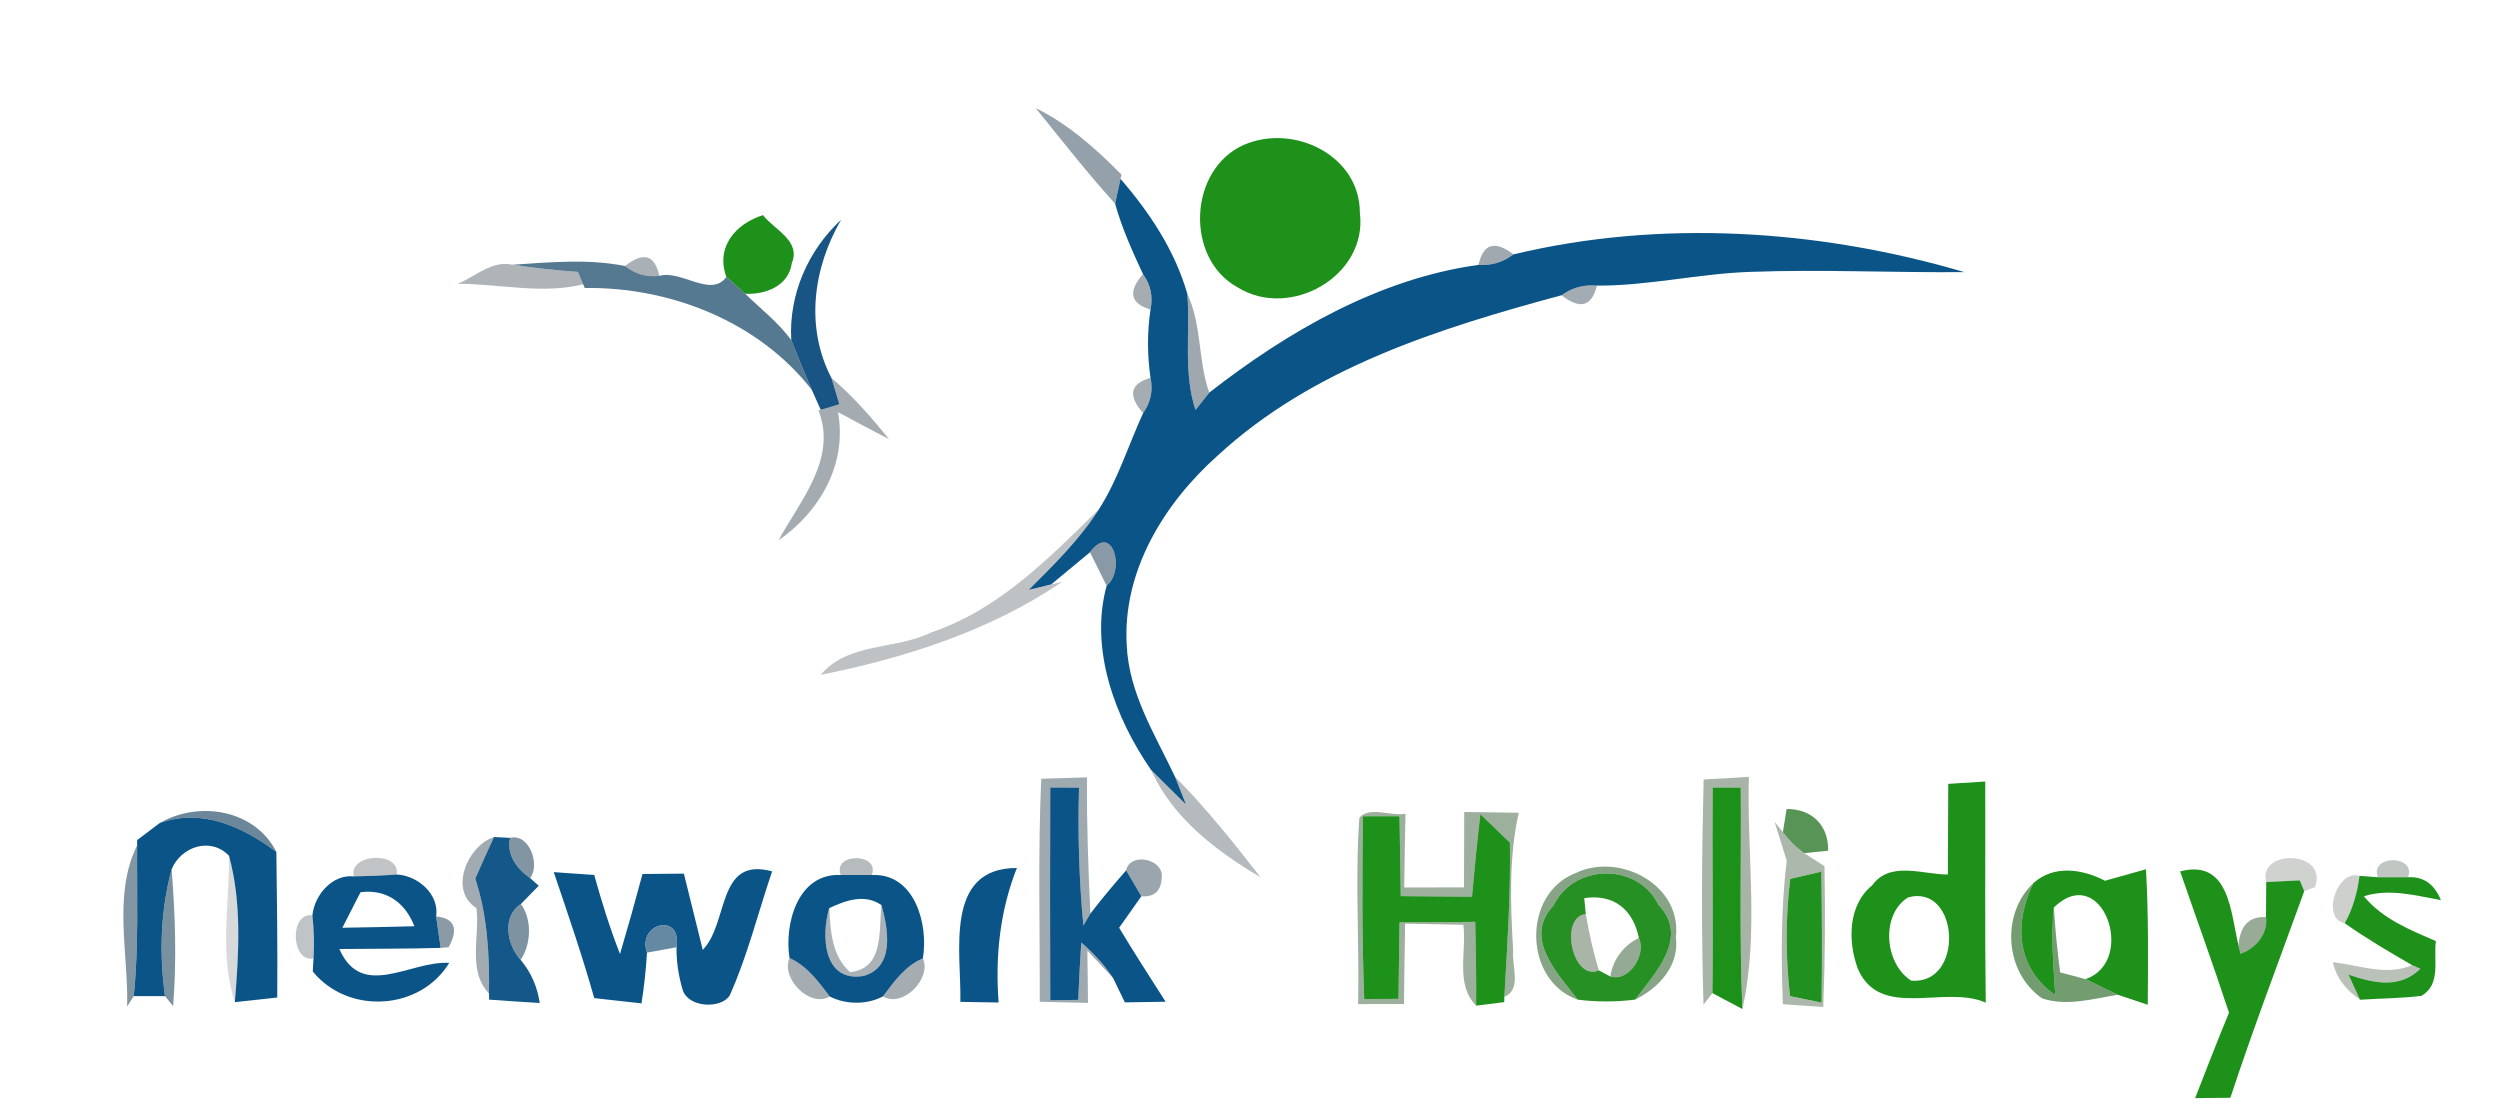
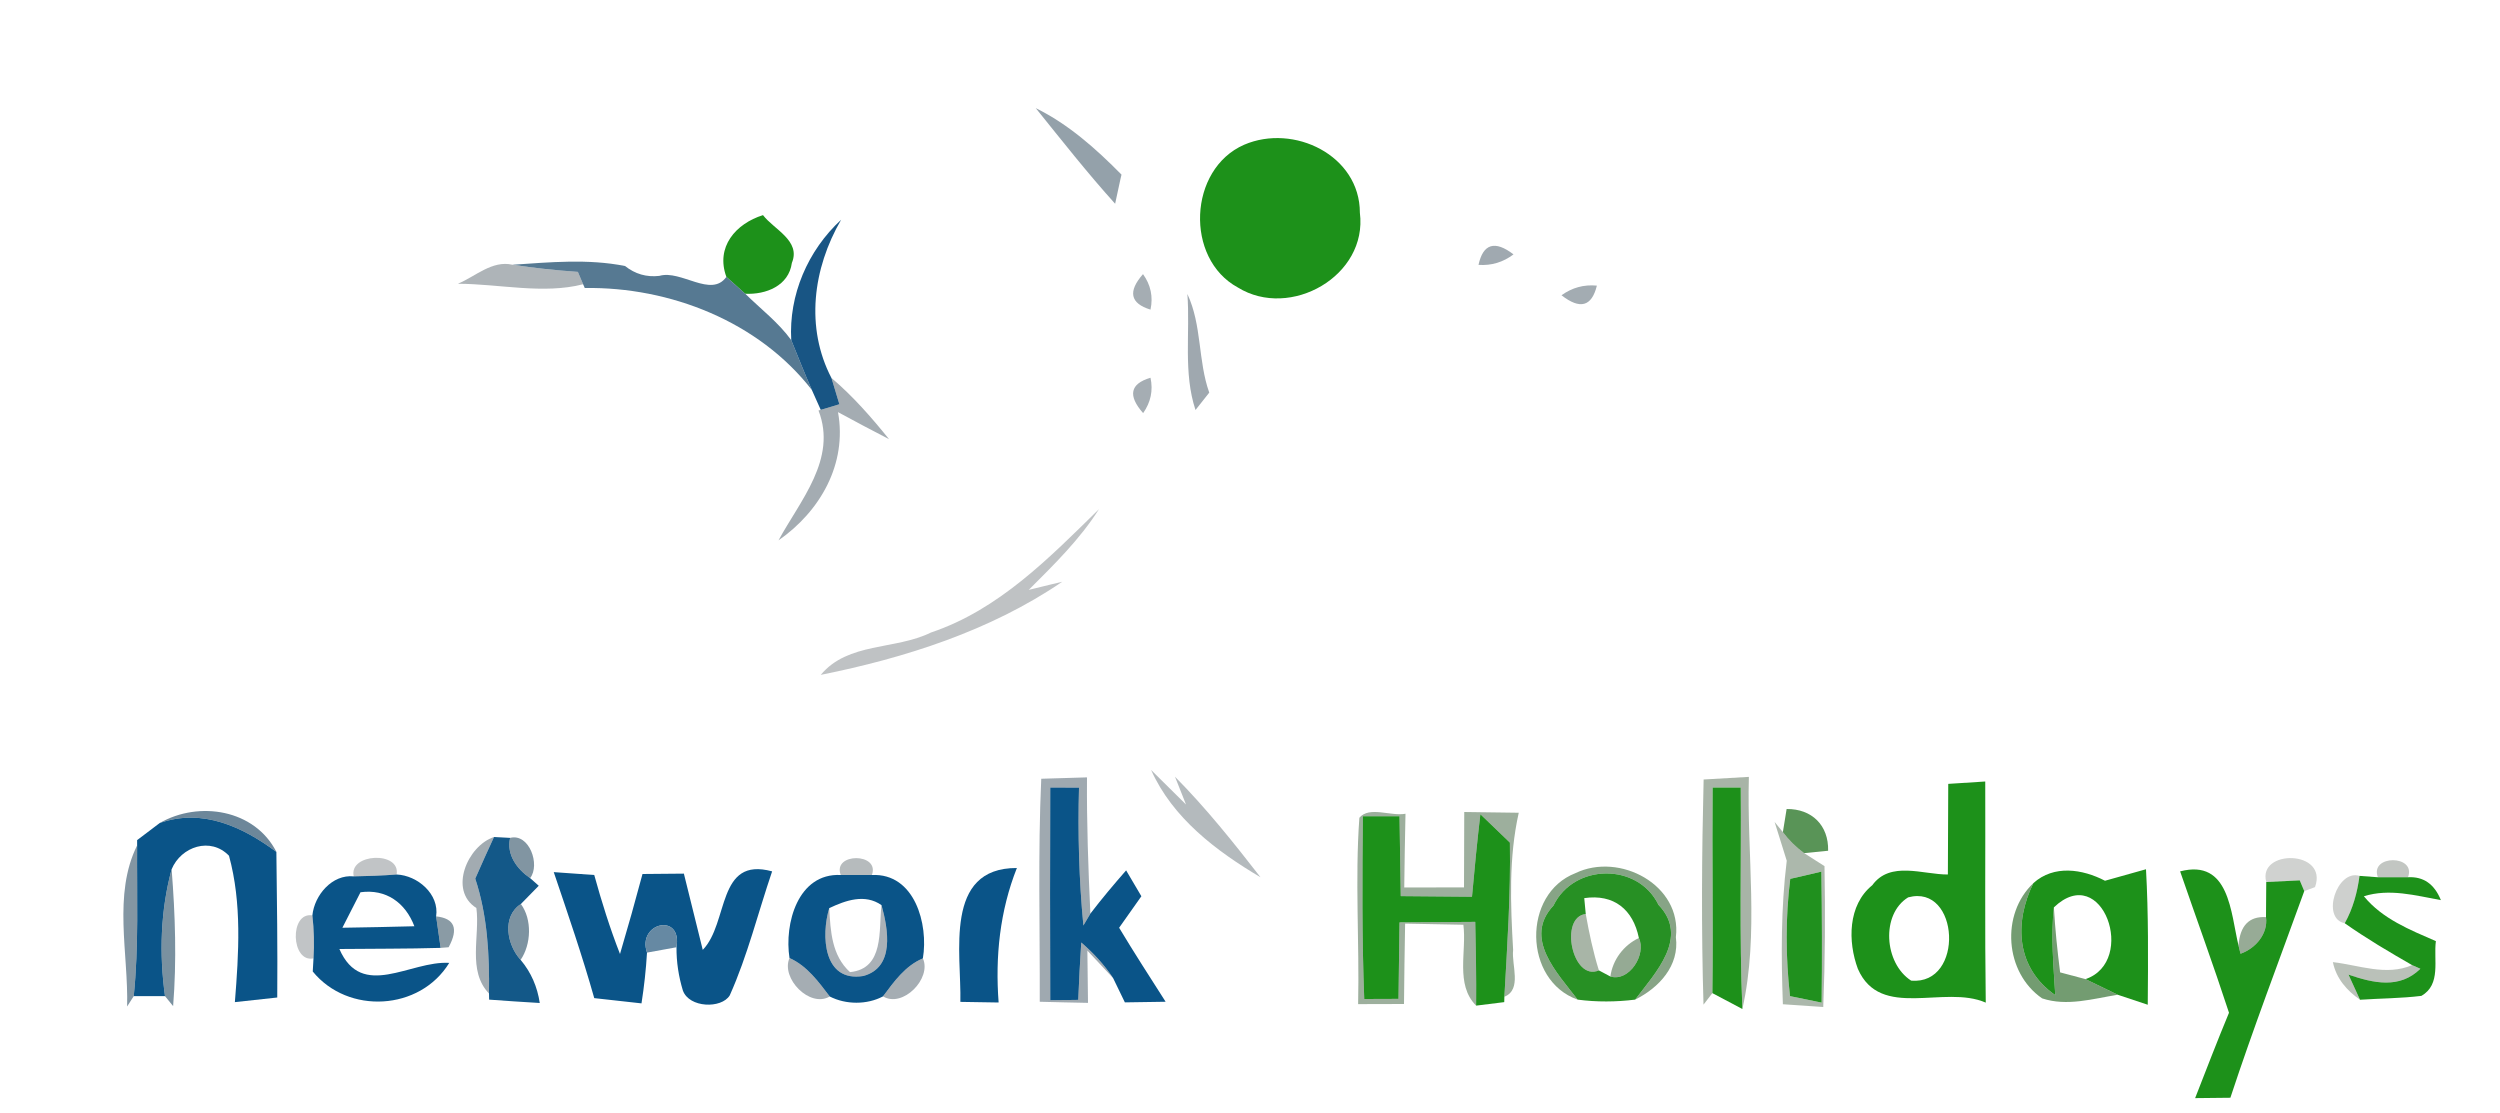
<svg xmlns="http://www.w3.org/2000/svg" height="89pt" viewBox="0 0 200 89" width="200pt">
  <path d="m82.86 8.65c2.62 1.29 4.82 3.25 6.86 5.32l-.08.34c-.11.5-.32 1.49-.43 1.99-2.22-2.46-4.27-5.07-6.35-7.65z" fill="#2b4456" opacity=".5" />
  <g fill="#1d911a">
    <path d="m99.53 11.58c3.96-1.71 9.26.84 9.26 5.44.64 5.05-5.57 8.57-9.76 5.98-4.26-2.31-3.96-9.47.5-11.42z" />
    <path d="m58.11 22.15c-.88-2.39.75-4.26 2.93-4.94.86 1.14 3.05 2.04 2.31 3.82-.25 1.84-2.08 2.55-3.73 2.47-.37-.33-1.13-1.01-1.51-1.35z" />
    <path d="m155.86 62.71c.99-.06 1.97-.13 2.96-.19.02 5.9-.04 11.79.04 17.69-3.33-1.46-8.43 1.42-10.23-2.7-.81-2.18-.81-5.1 1.15-6.69 1.44-1.98 4.05-.85 6.05-.86.01-2.42.02-4.84.03-7.25m-3.21 9.08c-2.18 1.34-1.93 5.26.24 6.66 4.29.38 3.88-7.78-.24-6.66z" />
    <path d="m109.03 65.3h2.93c.03 2.13.06 4.26.1 6.39 1.9.02 3.8.03 5.7.05.2-2.21.41-4.41.67-6.6.79.75 1.58 1.51 2.36 2.27.07 4.12-.21 8.22-.44 12.33l-.01.43-2.25.28c.02-2.24-.02-4.47-.07-6.7-2.02.01-4.04.02-6.06.04-.02 2.04-.05 4.08-.08 6.12-.69 0-2.05 0-2.74.01-.19-4.87-.16-9.75-.11-14.62z" />
    <path d="m168.4 70.46c1.09-.31 2.18-.61 3.28-.92.2 3.61.17 7.22.14 10.84-.6-.2-1.8-.6-2.4-.8-.86-.42-1.72-.83-2.58-1.25 4.17-1.41 1.36-9.47-2.53-5.74-.25 2.34-.03 4.68.11 7.02-3.13-2.18-3.31-5.78-1.75-8.96 1.64-1.48 3.92-1.13 5.73-.19z" />
    <path d="m174.41 69.71c3.96-1.03 4.04 3.33 4.67 5.93l.16.66c1.2-.42 2.22-1.6 2.04-2.93 0-.7.02-2.11.02-2.81.89-.05 1.79-.09 2.68-.13.09.21.27.64.36.86-1.99 5.5-4.08 10.97-5.91 16.53-.7 0-2.12.02-2.82.03.89-2.28 1.77-4.57 2.71-6.83-1.24-3.79-2.61-7.54-3.91-11.31z" />
    <path d="m188.76 70.07 1.47.11h2.41c1.23-.07 2.11.54 2.63 1.83-2.04-.37-4.11-.95-6.16-.31 1.48 1.81 3.67 2.68 5.76 3.59-.2 1.49.44 3.47-1.16 4.38-1.63.2-3.28.2-4.91.31-.23-.5-.69-1.51-.92-2.01 1.98.68 4.09 1.17 5.75-.47l-.66-.29c-1.83-1.05-3.66-2.13-5.39-3.35.65-1.16 1.01-2.47 1.18-3.79z" />
  </g>
  <g fill="#0a5488">
-     <path d="m89.21 16.3c.11-.5.32-1.49.43-1.99 2.34 2.7 4.36 5.75 5.35 9.21.23 3.09-.34 6.29.65 9.28.28-.35.82-1.04 1.1-1.39 6.27-4.89 13.57-9.12 21.54-10.22 1.03.07 1.97-.21 2.8-.84 11.79-2.83 24.46-2 36.07 1.42-5.71.05-11.43-.23-17.14-.02-4.11.14-8.14 1.12-12.26 1.1-1.04-.1-1.98.16-2.83.77-9.77 2.64-19.89 5.8-27.5 12.82-4.29 3.82-7.64 9.26-7.28 15.19.17 3.85 2.27 7.14 3.86 10.51l.88 2.22c-.7-.69-2.09-2.07-2.79-2.76-2.9-4.19-4.94-9.69-3.56-14.74 1.52-1.25.48-5.11-1.33-2.68-.77.64-2.33 1.93-3.1 2.57l-1.8.44c2.02-2.02 4.08-4.03 5.62-6.46 1.53-2.39 2.35-5.12 3.53-7.68.61-.87.81-1.81.59-2.83-.26-1.8-.27-3.65 0-5.45.22-1.03.02-1.98-.6-2.84-.85-1.83-1.69-3.68-2.23-5.63z" />
    <path d="m84.02 63c.57 0 1.72.01 2.3.01-.1 3.68 0 7.36.35 11.03.14-.24.42-.72.56-.95.91-1.19 1.87-2.33 2.86-3.46.3.52.91 1.55 1.22 2.07-.44.63-1.33 1.89-1.78 2.52 1.2 2 2.47 3.96 3.72 5.92-.81.02-2.45.04-3.26.05-.24-.49-.71-1.46-.94-1.94-.71-1.08-1.58-2.01-2.55-2.85-.1 1.53-.18 3.06-.24 4.59-.56.01-1.68.02-2.24.03-.02-5.68-.02-11.35 0-17.02z" />
    <path d="m10.97 67.21c.45-.35 1.36-1.03 1.81-1.37 3.42-1.2 6.61.3 9.33 2.31.05 3.88.1 7.77.07 11.65-.85.09-2.55.28-3.39.37.31-3.9.57-7.9-.47-11.71-1.47-1.53-3.83-.74-4.59 1.08-.89 3.3-1 6.77-.53 10.15-.63 0-1.88 0-2.5 0 .41-4 .24-8.04.27-12.06z" />
    <path d="m24.99 73.23c.16-1.61 1.58-3.3 3.31-3.12 1.15-.02 2.29-.06 3.43-.15 1.67.07 3.43 1.57 3.16 3.35.09.63.27 1.89.36 2.52-2.7.08-5.4.06-8.1.09 1.8 4.12 5.66.92 8.79 1.11-2.35 3.84-8.1 4.15-10.92.69l.06-1.05c.07-1.15.04-2.3-.09-3.44m3.85-1.85c-.36.71-1.09 2.13-1.45 2.84 1.92-.04 3.84-.06 5.76-.12-.72-1.89-2.27-3-4.31-2.72z" />
    <path d="m44.3 69.77c.81.06 2.43.17 3.24.23.59 2.14 1.25 4.25 2.06 6.32.63-2.13 1.23-4.26 1.8-6.4 1.1-.01 2.21-.02 3.31-.03.5 2.04 1 4.07 1.51 6.1 2.1-2.15 1.11-7.5 5.55-6.28-1.13 3.31-1.96 6.73-3.39 9.92-.66 1.08-3.25 1.01-3.75-.39-.34-1.12-.52-2.28-.51-3.46.48-2.81-3.18-1.97-2.36.43-.08 1.36-.23 2.71-.44 4.06-1.26-.14-2.52-.28-3.78-.42-.96-3.4-2.11-6.74-3.24-10.08z" />
    <path d="m63.16 76.64c-.43-2.73.66-6.81 4.1-6.64h2.49c3.43-.16 4.54 3.94 4.08 6.67-1.41.59-2.31 1.86-3.19 3.04-1.28.68-2.97.67-4.26.01-.9-1.18-1.81-2.45-3.22-3.08m3.18-3.99c-.66 2.18-.49 5.95 2.72 5.43 2.54-.68 2-3.74 1.46-5.67-1.33-.93-2.87-.38-4.18.24z" />
    <path d="m76.83 80.15c.09-3.87-1.36-10.73 4.52-10.71-1.36 3.43-1.74 7.09-1.46 10.76-.77-.01-2.29-.03-3.06-.05z" />
  </g>
  <path d="m118.28 21.19c.37-1.7 1.31-1.98 2.8-.84-.83.63-1.77.91-2.8.84z" fill="#2d4150" opacity=".45" />
  <path d="m36.63 22.7c1.4-.58 2.75-1.9 4.37-1.52 1.73.26 3.48.45 5.23.57.11.24.32.74.42.99-3.18.82-6.71-.03-10.02-.04z" fill="#303f4a" opacity=".39" />
  <path d="m41 21.18c2.98-.2 6.04-.49 9 .1.81.64 1.72.91 2.75.79 1.73-.51 4.15 1.79 5.36.08.38.34 1.14 1.02 1.51 1.35 1.24 1.22 2.65 2.29 3.68 3.71.54 1.33 1.07 2.67 1.65 3.99-4.25-5.48-11.35-8.26-18.17-8.16l-.13-.3c-.1-.25-.31-.75-.42-.99-1.75-.12-3.5-.31-5.23-.57z" fill="#255272" opacity=".77" />
-   <path d="m50 21.28c1.47-1.16 2.38-.9 2.75.79-1.03.12-1.94-.15-2.75-.79z" fill="#2f404c" opacity=".41" />
  <path d="m63.3 27.21c-.21-3.6 1.32-7.17 3.99-9.63-2.27 3.91-2.87 8.64-.77 12.67.16.52.48 1.57.63 2.09l-1.49.45-.71-1.59c-.58-1.32-1.11-2.66-1.65-3.99z" fill="#0a4b7d" opacity=".94" />
  <path d="m91.44 21.93c.62.86.82 1.81.6 2.84-1.63-.5-1.82-1.45-.6-2.84z" fill="#30424f" opacity=".43" />
  <path d="m91.45 33.05c-1.24-1.41-1.04-2.35.59-2.83.22 1.02.02 1.96-.59 2.83z" fill="#30424f" opacity=".43" />
  <path d="m124.92 23.62c.85-.61 1.79-.87 2.83-.77-.41 1.68-1.35 1.93-2.83.77z" fill="#2f4250" opacity=".44" />
  <path d="m94.99 23.52c1.17 2.49.84 5.34 1.75 7.89-.28.35-.82 1.04-1.1 1.39-.99-2.99-.42-6.19-.65-9.28z" fill="#344856" opacity=".47" />
  <path d="m66.52 30.25v-.01c1.71 1.45 3.19 3.14 4.6 4.89-1.37-.7-2.73-1.43-4.08-2.16.75 4.15-1.43 7.94-4.76 10.26 1.73-3.19 4.71-6.51 3.2-10.39l.18-.05 1.49-.45c-.15-.52-.47-1.57-.63-2.09z" fill="#273b49" opacity=".42" />
  <path d="m74.48 50.6c5.42-1.82 9.46-5.97 13.44-9.87-1.54 2.43-3.6 4.44-5.62 6.46l1.8-.44.88-.21c-5.75 3.92-12.56 6.09-19.32 7.45 2.18-2.63 5.97-1.98 8.82-3.39z" fill="#232e36" opacity=".29" />
-   <path d="m87.2 44.18c1.81-2.43 2.85 1.43 1.33 2.68-.33-.67-1-2.01-1.33-2.68z" fill="#355266" opacity=".58" />
  <path d="m83.3 62.3c1.22-.04 2.44-.08 3.66-.11-.03 3.63.1 7.26.27 10.9-.14.23-.42.71-.56.95-.35-3.67-.45-7.35-.35-11.03-.58 0-1.73-.01-2.3-.01-.02 5.67-.02 11.34 0 17.02.56-.01 1.68-.02 2.24-.03.06-1.53.14-3.06.24-4.59.97.84 1.84 1.77 2.55 2.85-.52-.55-1.55-1.65-2.06-2.2.01 1.05.03 3.14.05 4.18-1.29-.02-2.58-.06-3.86-.09.02-5.95-.15-11.9.12-17.84z" fill="#2c4250" opacity=".45" />
  <path d="m92.09 61.6c.7.69 2.09 2.07 2.79 2.76l-.88-2.22c2.48 2.5 4.68 5.26 6.84 8.04-3.53-2.09-7.03-4.73-8.75-8.58z" fill="#26353f" opacity=".34" />
  <path d="m136.29 62.36c1.2-.07 2.41-.14 3.62-.21-.18 6.17.84 12.53-.52 18.57-.25-5.91-.08-11.81-.13-17.72-.56 0-1.69 0-2.25 0-.05 5.48.05 10.97-.02 16.45l-.71.92c-.18-6-.14-12.01.01-18.01z" fill="#304e2f" opacity=".42" />
  <path d="m137.01 63h2.25c.05 5.91-.12 11.81.13 17.72-.6-.32-1.8-.95-2.4-1.27.07-5.48-.03-10.97.02-16.45z" fill="#1d901a" />
  <path d="m12.78 65.84c3.14-1.8 7.6-1.09 9.33 2.31-2.72-2.01-5.91-3.51-9.33-2.31z" fill="#1f4764" opacity=".65" />
  <path d="m108.75 65.42c.79-.95 2.53-.1 3.69-.32-.04 1.96-.08 3.93-.1 5.9 1.59-.01 3.18-.01 4.78-.01.01-2.01.01-4.02.02-6.03 1.45.02 2.91.04 4.36.06-.81 3.61-.66 7.32-.45 10.98-.14 1.2.73 3.16-.7 3.74.23-4.11.51-8.21.44-12.33-.78-.76-1.57-1.52-2.36-2.27-.26 2.19-.47 4.39-.67 6.6-1.9-.02-3.8-.03-5.7-.05-.04-2.13-.07-4.26-.1-6.39-.73 0-2.2 0-2.93 0-.05 4.87-.08 9.75.11 14.62.69-.01 2.05-.01 2.74-.01.03-2.04.06-4.08.08-6.12 2.02-.02 4.04-.03 6.06-.04.05 2.23.09 4.46.07 6.7-1.69-1.69-.74-4.35-1.02-6.47-1.55-.03-3.1-.06-4.66-.09-.04 2.14-.07 4.28-.09 6.43-1.22 0-2.45 0-3.67.01.11-4.97-.26-9.95.1-14.91z" fill="#1d461c" opacity=".43" />
  <path d="m142.93 64.72c2.02-.02 3.37 1.31 3.32 3.34l-1.92.19c-.65-.48-1.22-1.04-1.7-1.68z" fill="#1f6f1d" opacity=".74" />
  <path d="m141.97 65.76.66.81c.48.64 1.05 1.2 1.7 1.68.41.26 1.22.78 1.63 1.04.07 3.75.05 7.51-.1 11.27-1.08-.08-2.16-.15-3.23-.22-.14-3.83-.16-7.67.31-11.48-.24-.77-.73-2.32-.97-3.1m1.25 4.55c-.39 3.11-.37 6.27-.02 9.38.63.13 1.9.39 2.53.52.04-3.49.03-6.99-.02-10.48-.62.15-1.87.44-2.49.58z" fill="#1a3b19" opacity=".36" />
  <path d="m38.11 72.64c-2.25-1.41-.7-4.99 1.41-5.68-.51 1.1-1.01 2.21-1.5 3.33.98 2.96 1.14 6.09 1.1 9.19-1.75-1.81-.71-4.59-1.01-6.84z" fill="#2c414f" opacity=".44" />
  <path d="m39.52 66.96c.32.02.97.05 1.29.07-.32 1.33.56 2.51 1.6 3.22l.69.61c-.36.36-1.07 1.1-1.43 1.46-1.55 1.01-1.11 3.28-.02 4.47.84 1 1.34 2.16 1.53 3.45-1.35-.08-2.7-.17-4.05-.27l-.01-.49c.04-3.1-.12-6.23-1.1-9.19.49-1.12.99-2.23 1.5-3.33z" fill="#0a5183" opacity=".96" />
  <path d="m40.81 67.03c1.53-.39 2.43 2.15 1.6 3.22-1.04-.71-1.92-1.89-1.6-3.22z" fill="#2b4c62" opacity=".59" />
  <path d="m10.17 80.52c.11-4.25-1.15-8.95.8-12.89-.03 4.02.14 8.06-.27 12.06z" fill="#2f4f64" opacity=".59" />
-   <path d="m18.32 68.46c1.04 3.81.78 7.81.47 11.71-1.26-3.76-.43-7.83-.47-11.71z" fill="#1d2225" opacity=".17" />
  <path d="m28.3 70.11c-.43-1.85 3.76-2.05 3.43-.15-1.14.09-2.28.13-3.43.15z" fill="#2c353c" opacity=".29" />
  <path d="m25.08 76.67c-1.8.38-1.95-3.74-.09-3.44.13 1.14.16 2.29.09 3.44z" fill="#2c353c" opacity=".29" />
  <path d="m67.26 70c-.69-1.8 3.16-1.8 2.49 0-.62 0-1.87 0-2.49 0z" fill="#303c44" opacity=".35" />
-   <path d="m90.09 69.63c.28-1.38 2.67-1 2.85.29.04 1.28-.51 1.87-1.63 1.78-.31-.52-.92-1.55-1.22-2.07z" fill="#2a4151" opacity=".47" />
  <path d="m126.04 69.85c3.51-1.7 8.53.94 8.03 5.12.3 2.29-1.36 4.06-3.26 5 1.63-2.16 4.36-4.98 1.87-7.58-1.65-3.4-6.78-3.32-8.4.05-2.45 2.61.3 5.39 1.93 7.53-4.34-1.53-4.44-8.47-.17-10.12z" fill="#225721" opacity=".54" />
  <path d="m181.3 70.56c-.72-2.64 4.99-2.59 3.9.41-.21.08-.65.24-.86.32-.09-.22-.27-.65-.36-.86-.89.04-1.79.08-2.68.13z" fill="#1e2a1e" opacity=".21" />
  <path d="m190.23 70.18c-.69-1.82 3.1-1.82 2.41 0-.6 0-1.81 0-2.41 0z" fill="#2d3c2d" opacity=".29" />
  <path d="m13.2 79.69c-.47-3.38-.36-6.85.53-10.15.29 3.64.41 7.31.12 10.95z" fill="#2d5169" opacity=".63" />
  <path d="m124.28 72.44c1.62-3.37 6.75-3.45 8.4-.05 2.49 2.6-.24 5.42-1.87 7.58-1.53.19-3.08.2-4.6 0-1.63-2.14-4.38-4.92-1.93-7.53m2.46-.59.12 1.27c-2.15.24-1.07 5.43 1.05 4.51l.92.49c1.51.45 2.9-1.77 2.28-3.08-.46-2.27-1.99-3.54-4.37-3.19z" fill="#1d8b1a" opacity=".95" />
  <path d="m143.22 70.31c.62-.14 1.87-.43 2.49-.58.05 3.49.06 6.99.02 10.48-.63-.13-1.9-.39-2.53-.52-.35-3.11-.37-6.27.02-9.38z" fill="#1c8e1a" opacity=".98" />
  <path d="m187.58 73.86c-1.92-.38-.63-4.34 1.18-3.79-.17 1.32-.53 2.63-1.18 3.79z" fill="#202b20" opacity=".22" />
  <path d="m163.37 79.87c-3-2.07-3.32-6.74-.7-9.22-1.56 3.18-1.38 6.78 1.75 8.96-.14-2.34-.36-4.68-.11-7.02.1 1.74.28 3.47.5 5.2.51.14 1.52.41 2.03.54.86.42 1.72.83 2.58 1.25-1.99.32-4.07.95-6.05.29z" fill="#246522" opacity=".64" />
  <path d="m41.65 76.79c-1.09-1.19-1.53-3.46.02-4.47.91 1.23.83 3.23-.02 4.47z" fill="#2e5168" opacity=".62" />
  <path d="m34.89 73.31c1.48.16 1.81.98 1 2.47l-.64.05c-.09-.63-.27-1.89-.36-2.52z" fill="#304d60" opacity=".56" />
  <path d="m69.06 78.08c-3.21.52-3.38-3.25-2.72-5.43.1 1.83.19 3.78 1.66 5.12 2.77-.28 2.28-3.36 2.52-5.36.54 1.93 1.08 4.99-1.46 5.67z" fill="#253745" opacity=".39" />
  <path d="m127.91 77.63c-2.12.92-3.2-4.27-1.05-4.51.27 1.52.59 3.03 1.05 4.51z" fill="#2a4929" opacity=".41" />
  <path d="m179.08 75.64c.12-1.59.85-2.35 2.2-2.27.18 1.33-.84 2.51-2.04 2.93z" fill="#2b552a" opacity=".49" />
  <path d="m51.76 76.21c-.82-2.4 2.84-3.24 2.36-.43-.59.11-1.77.32-2.36.43z" fill="#4a7493" opacity=".84" />
  <path d="m128.83 78.12c.18-1.33 1.06-2.51 2.28-3.08.62 1.31-.77 3.53-2.28 3.08z" fill="#2d572b" opacity=".5" />
  <path d="m63.16 76.64c1.41.63 2.32 1.9 3.22 3.08-1.6.94-3.93-1.46-3.22-3.08z" fill="#1e3443" opacity=".4" />
  <path d="m70.64 79.71c.88-1.18 1.78-2.45 3.19-3.04.73 1.6-1.61 4-3.19 3.04z" fill="#1e3443" opacity=".4" />
  <path d="m186.63 76.97c2.1.24 4.26 1.13 6.34.24l.66.29c-1.66 1.64-3.77 1.15-5.75.47.23.5.69 1.51.92 2.01-1.06-.74-1.9-1.7-2.17-3.01z" fill="#263c25" opacity=".32" />
</svg>